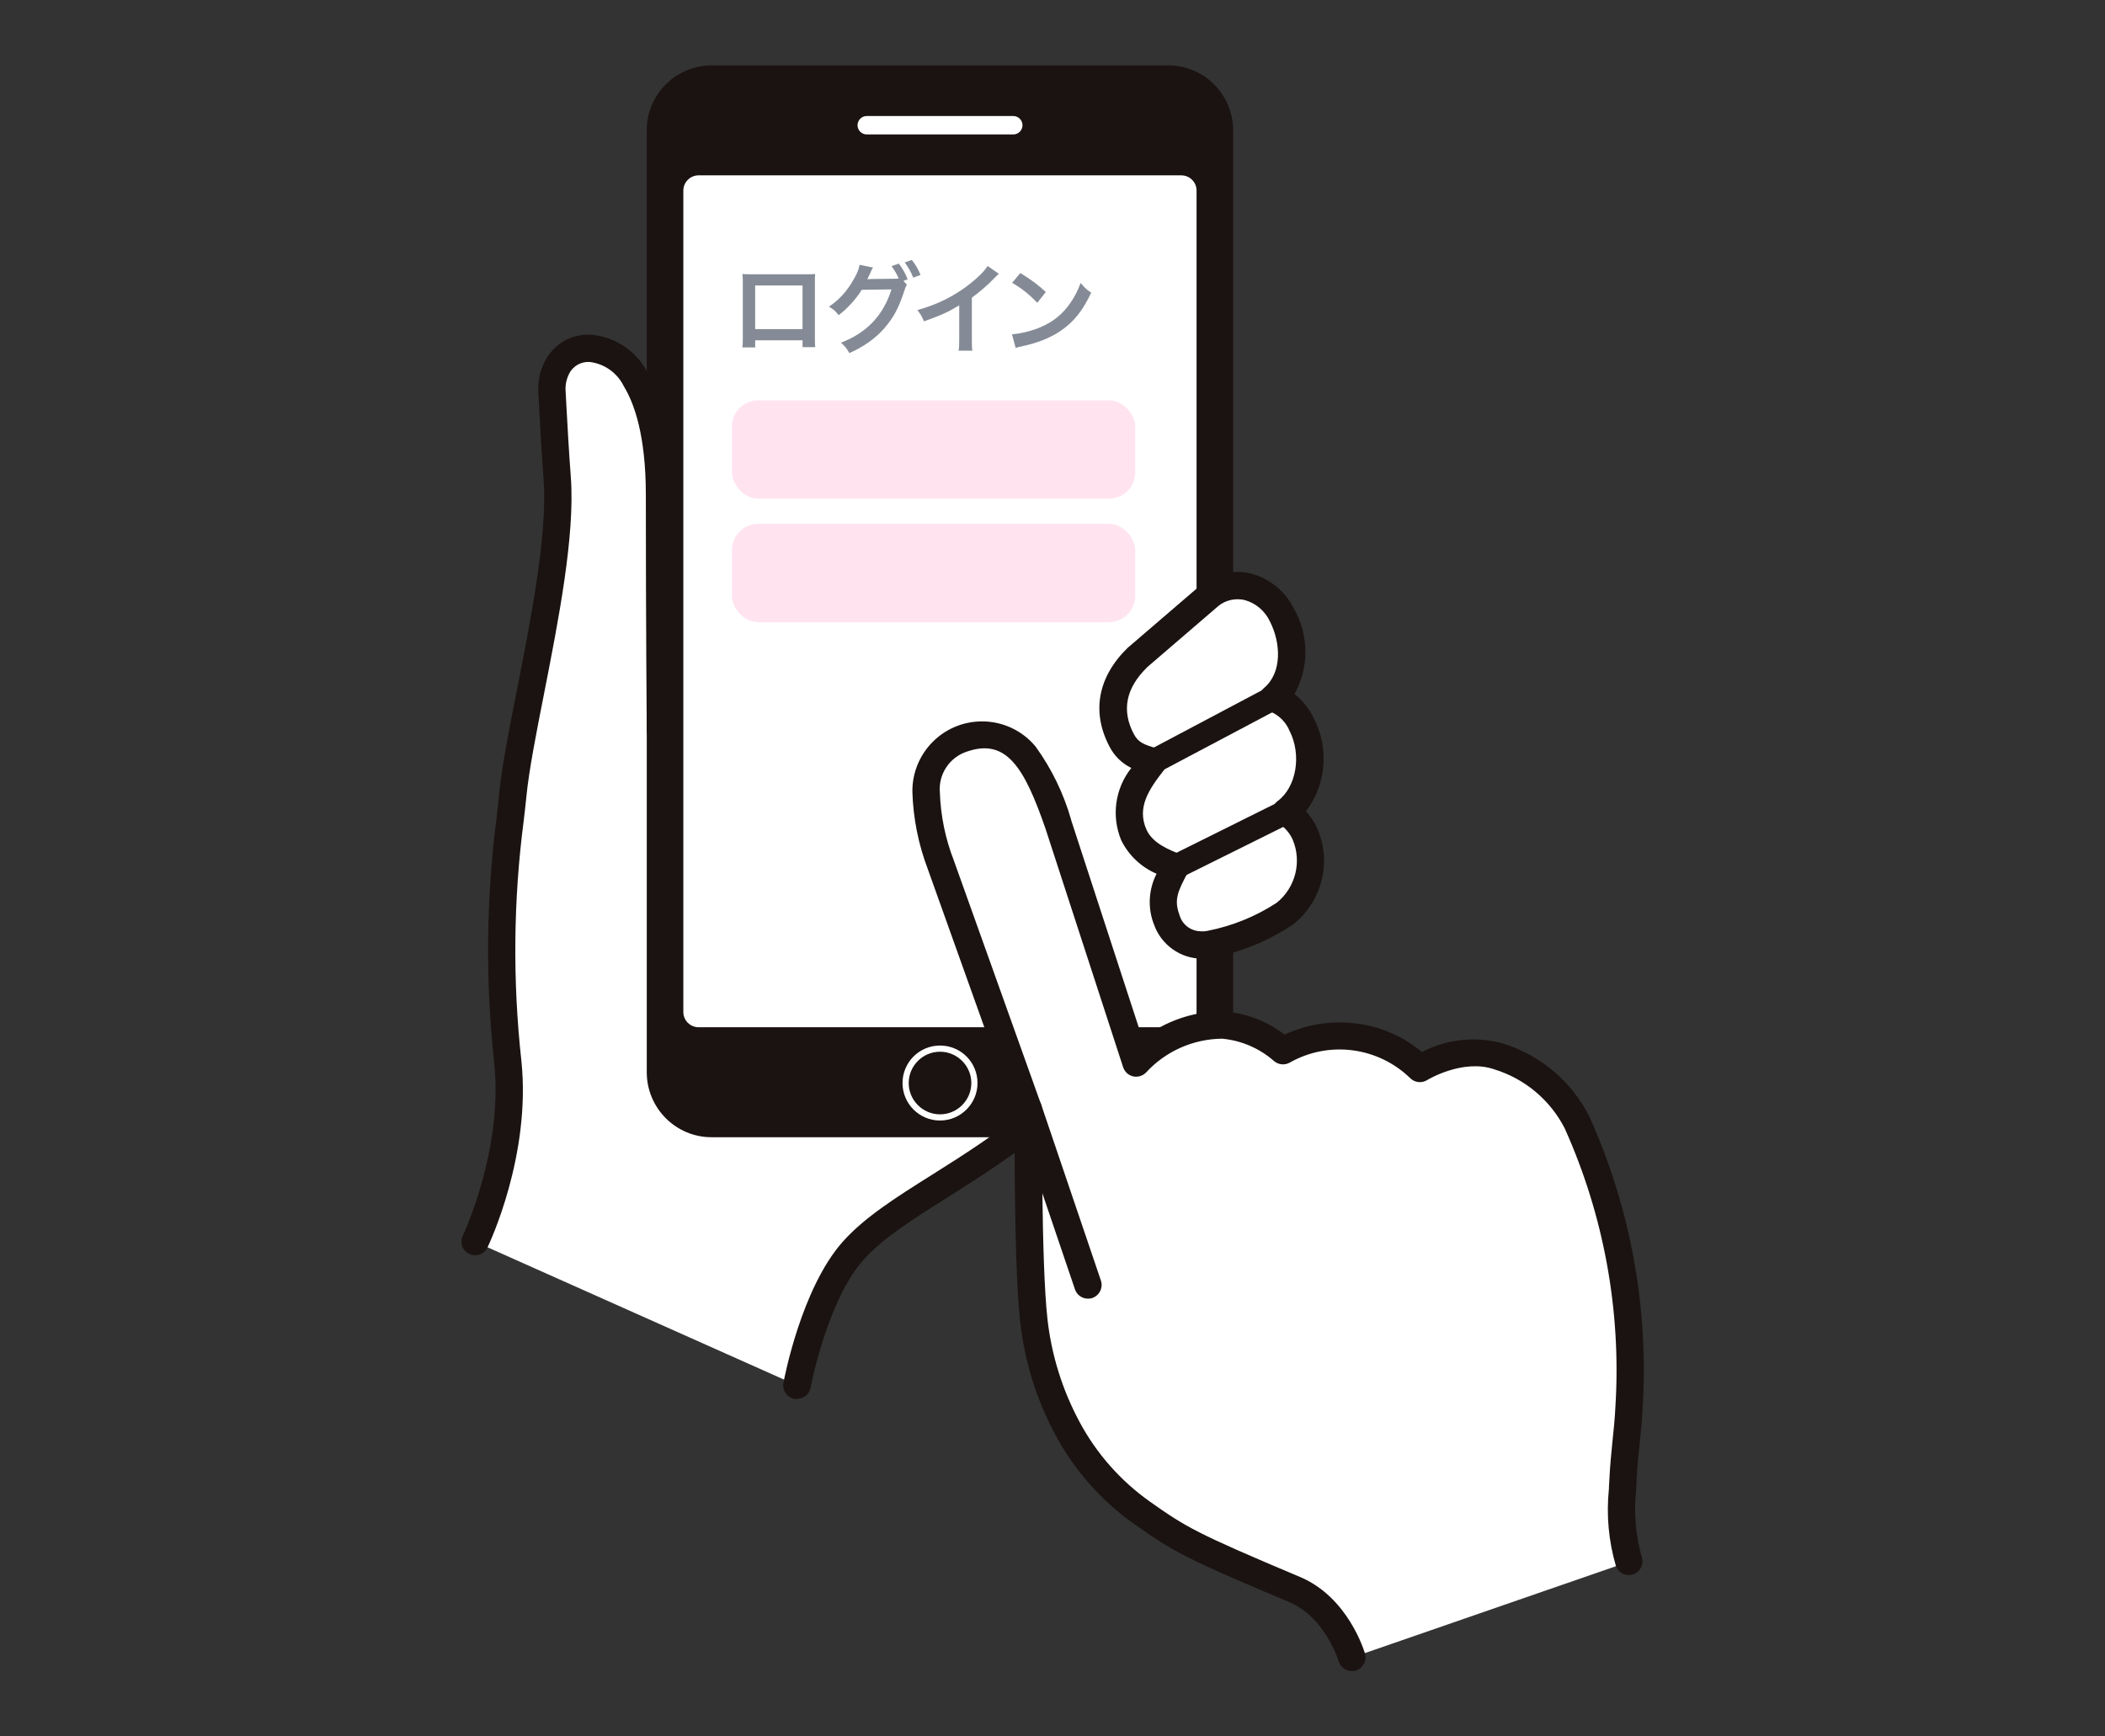
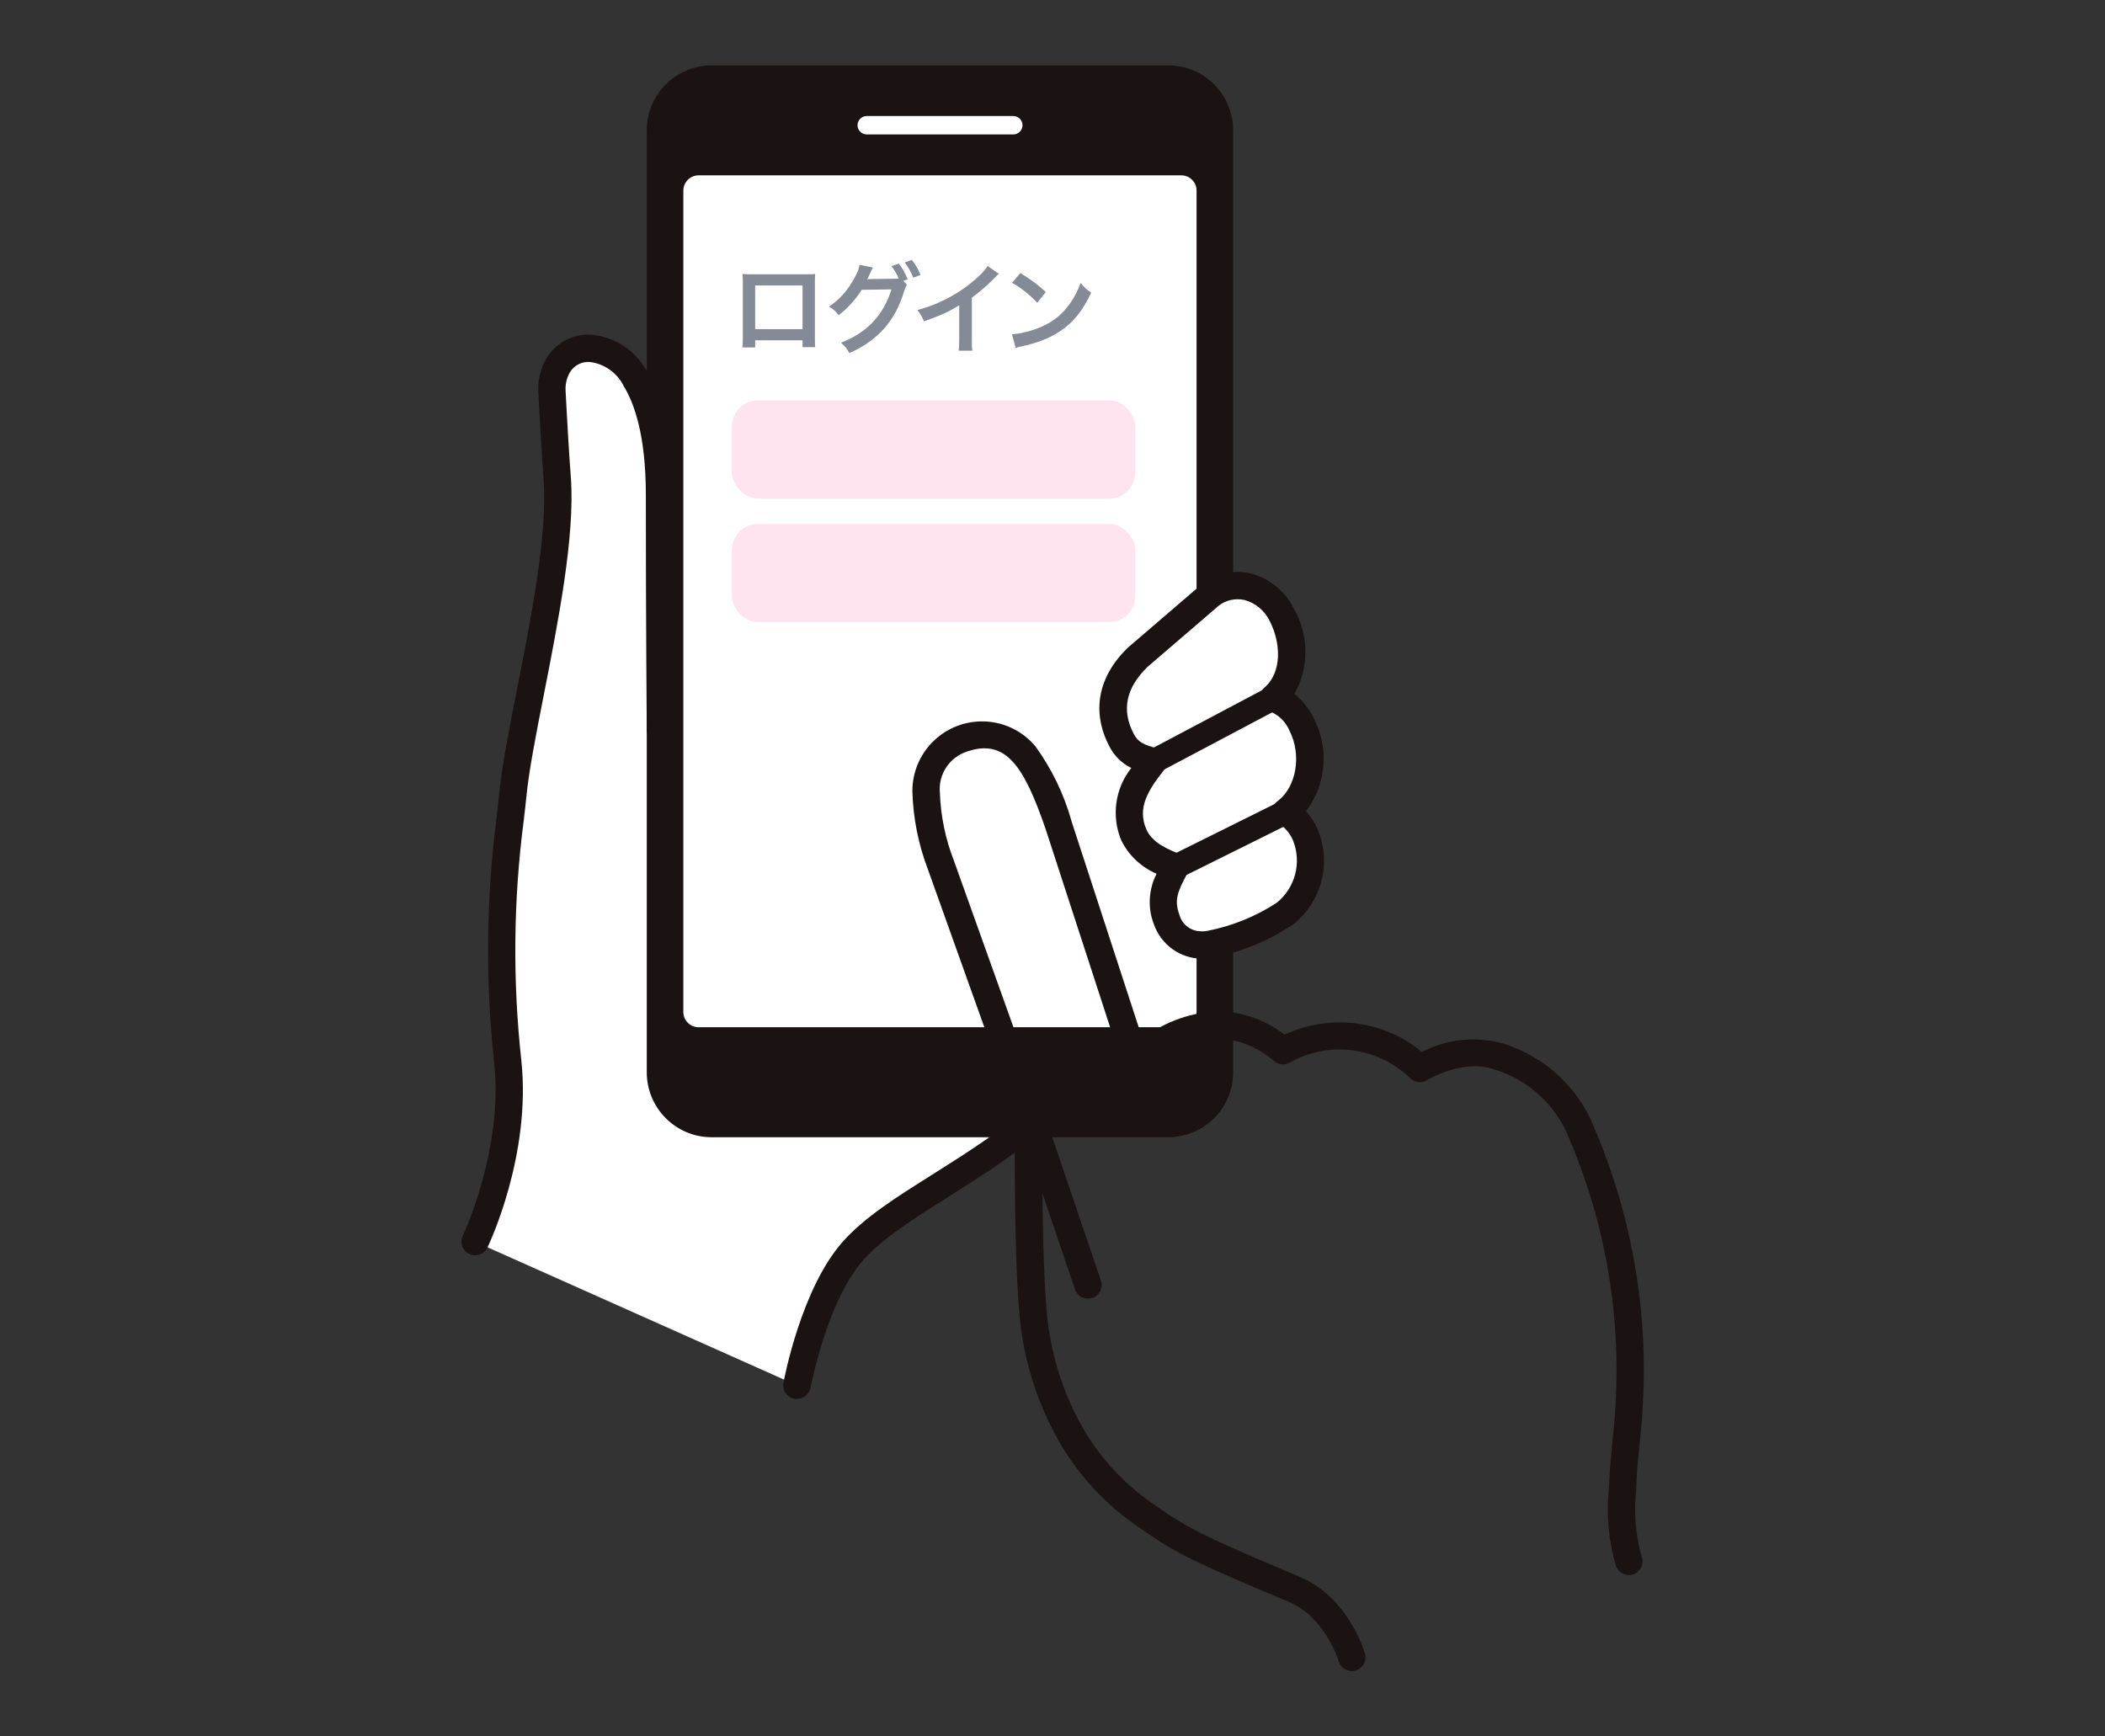
<svg xmlns="http://www.w3.org/2000/svg" id="_レイヤー_2" data-name="レイヤー 2" viewBox="0 0 160 132">
  <rect x="0" y="0" width="160" height="132" fill="#333333" stroke="none" />
  <defs>
    <style>
      .cls-1 {
        fill: #848b96;
      }

      .cls-2 {
        fill: #fff;
      }

      .cls-3 {
        fill: none;
      }

      .cls-4 {
        isolation: isolate;
      }

      .cls-5 {
        fill: #ffe4f0;
      }

      .cls-6 {
        fill: #1a1311;
      }

      .cls-7 {
        clip-path: url(#clippath);
      }
    </style>
    <clipPath id="clippath">
      <rect class="cls-3" x="35.06" y="4.97" width="89.87" height="122.06" />
    </clipPath>
  </defs>
  <g id="_レイヤー_1-2" data-name="レイヤー 1">
    <g>
      <rect class="cls-3" width="160" height="132" />
      <g>
        <g id="_グループ_10968" data-name="グループ 10968">
          <g class="cls-7">
            <g id="_グループ_10967" data-name="グループ 10967">
              <path id="_パス_6927" data-name="パス 6927" class="cls-2" d="M36.1,94.39s3.21-6.66,2.49-13.64c-.7-6.75-.58-13.56.38-20.29.55-5.62,3.86-17.41,3.38-24.08-.19-2.7-.28-4.4-.4-6.6-.04-.62.08-1.24.36-1.8.47-.97,1.47-1.56,2.55-1.49,2.17.03,5.27,2.53,5.27,11.12,0,10.07.07,17.9.07,17.9l37.34,19.1c-6.98,12.62-18.14,15.38-22.69,20.47-3,3.36-4.28,10.23-4.28,10.23l-24.47-10.92Z" />
              <path id="_パス_6928" data-name="パス 6928" class="cls-6" d="M60.57,106.35c-.57,0-1.04-.46-1.04-1.04,0-.06,0-.13.02-.19.05-.29,1.36-7.2,4.52-10.74,1.65-1.85,4.03-3.35,6.78-5.08,4.84-3.05,10.82-6.82,15.24-14.27l-36.37-18.6c-.34-.18-.56-.53-.56-.92,0-.08-.07-7.95-.07-17.91,0-4.56-.91-6.99-1.67-8.23-.49-1.01-1.46-1.71-2.57-1.85-.68-.06-1.32.31-1.61.93-.19.39-.28.83-.25,1.27.03.45.05.87.07,1.29.09,1.62.17,3.15.33,5.29.32,4.43-.94,10.84-2.05,16.5-.59,2.98-1.14,5.8-1.33,7.76-.06.56-.12,1.17-.2,1.8-.79,6.06-.85,12.2-.18,18.28.75,7.19-2.45,13.92-2.58,14.2-.25.52-.87.73-1.39.48-.52-.25-.73-.87-.48-1.39.03-.06,3.07-6.5,2.39-13.08-.68-6.22-.62-12.51.18-18.72.07-.63.14-1.23.19-1.78.2-2.05.76-4.92,1.36-7.95,1.09-5.53,2.32-11.8,2.02-15.95-.16-2.16-.24-3.7-.33-5.33-.02-.42-.05-.84-.07-1.29-.05-.81.11-1.61.48-2.34.65-1.31,2.02-2.12,3.48-2.05,1.83.14,3.47,1.21,4.32,2.84,1.31,2.13,1.98,5.27,1.98,9.31,0,8.34.05,15.21.07,17.27l36.78,18.81c.51.26.71.89.45,1.4,0,.01-.01.02-.02.03-4.72,8.53-11.24,12.64-16.48,15.95-2.62,1.65-4.88,3.08-6.34,4.71-2.77,3.1-4.02,9.67-4.03,9.73-.09.49-.52.84-1.02.84" />
              <path id="_パス_6929" data-name="パス 6929" class="cls-6" d="M88.81,86.45h-34.73c-2.71,0-4.91-2.21-4.92-4.92V9.89c0-2.71,2.21-4.91,4.92-4.92h34.73c2.71,0,4.91,2.21,4.92,4.92v71.64c0,2.71-2.21,4.91-4.92,4.92" />
              <path id="_パス_6930" data-name="パス 6930" class="cls-2" d="M89.79,78.09h-36.69c-.64,0-1.16-.52-1.16-1.16V14.49c0-.64.52-1.16,1.16-1.16h36.69c.64,0,1.16.52,1.16,1.15h0v62.45c0,.64-.52,1.16-1.16,1.16" />
-               <path id="_パス_6931" data-name="パス 6931" class="cls-2" d="M71.45,85.18c-1.57,0-2.85-1.27-2.85-2.85,0-1.57,1.27-2.85,2.85-2.85s2.85,1.27,2.85,2.85h0c0,1.57-1.28,2.85-2.85,2.85M71.45,79.95c-1.31,0-2.38,1.07-2.38,2.38,0,1.31,1.07,2.38,2.38,2.38s2.38-1.07,2.38-2.38c0-1.31-1.07-2.38-2.38-2.38" />
              <path id="_パス_6932" data-name="パス 6932" class="cls-2" d="M77.02,10.22h-11.14c-.38,0-.7-.31-.7-.7,0-.38.31-.7.7-.7h11.14c.38,0,.7.31.7.7,0,.38-.31.7-.7.7" />
              <path id="_パス_6933" data-name="パス 6933" class="cls-2" d="M97.64,69.48c1.83-1.44,2.47-3.93,1.56-6.07-.31-.7-.82-1.28-1.46-1.69,1.86-1.39,2.35-4.38,1.21-6.63-.41-.95-1.2-1.68-2.17-2.02,1.68-1.46,1.78-4.13.67-6.29-1.15-2.25-3.6-2.94-5.46-1.55l-5.54,4.76c-1.88,1.83-2.38,4.03-1.2,6.27.51.89,1.4,1.49,2.41,1.63-1.2,1.53-2.46,3.34-1.48,5.59.65,1.47,2.28,2.08,3.15,2.42-.7,1.32-1.26,2.38-.66,4.01.33,1.07,1.28,1.82,2.39,1.91.31.03.61.02.92-.04,2.01-.4,3.93-1.18,5.65-2.3" />
              <path id="_パス_6934" data-name="パス 6934" class="cls-6" d="M91.39,72.88c-1.66,0-3.13-1.05-3.68-2.61-.49-1.25-.41-2.65.2-3.85-1.17-.5-2.11-1.39-2.68-2.53-.77-1.84-.48-3.95.76-5.51-.72-.35-1.31-.93-1.67-1.65-1.37-2.62-.87-5.28,1.4-7.49.02-.02.03-.03.05-.04l5.54-4.76s.04-.03.05-.04c1.05-.81,2.4-1.11,3.69-.81,1.45.37,2.66,1.37,3.32,2.72,1.13,2,1.14,4.45.02,6.45.63.5,1.14,1.14,1.48,1.86,1.17,2.27.94,5.01-.6,7.05.34.39.63.82.85,1.29,1.14,2.6.35,5.64-1.9,7.37h-.02c-1.83,1.21-3.88,2.05-6.03,2.47-.26.05-.53.08-.8.08M87.16,50.76c-1.58,1.56-1.92,3.24-.99,5.02.35.67.78.82,1.73,1.1l.06.02c.55.16.86.74.7,1.29-.04.12-.1.24-.18.34-1.17,1.49-2.08,2.86-1.34,4.53.46,1.05,1.76,1.56,2.54,1.86h.03c.53.22.8.82.59,1.36-.02.04-.03.08-.05.11-.72,1.36-1.03,2.01-.6,3.16.19.7.81,1.2,1.54,1.24.2.02.4.01.6-.03,1.87-.37,3.66-1.09,5.26-2.14,1.41-1.14,1.91-3.08,1.22-4.76-.22-.51-.59-.94-1.05-1.25-.49-.29-.66-.93-.37-1.42.07-.12.16-.22.27-.3,1.42-1.06,1.83-3.5.9-5.33-.29-.7-.86-1.25-1.58-1.51-.54-.18-.83-.77-.65-1.32.06-.18.16-.33.31-.45,1.37-1.18,1.25-3.42.43-5.03-.37-.8-1.08-1.41-1.94-1.64-.68-.15-1.4,0-1.95.43l-5.48,4.71Z" />
              <line id="_線_267" data-name="線 267" class="cls-3" x1="87.66" y1="57.89" x2="96.78" y2="53.06" />
              <path id="_パス_6935" data-name="パス 6935" class="cls-6" d="M87.67,58.81c-.51,0-.92-.41-.92-.92,0-.34.19-.65.49-.82l9.12-4.83c.45-.24,1.01-.07,1.25.38s.07,1.01-.38,1.25l-9.12,4.83c-.13.07-.28.11-.43.11" />
              <line id="_線_268" data-name="線 268" class="cls-3" x1="89.34" y1="65.9" x2="97.75" y2="61.72" />
              <path id="_パス_6936" data-name="パス 6936" class="cls-6" d="M89.34,66.82c-.51,0-.92-.42-.92-.93,0-.35.2-.67.51-.82l8.41-4.18c.46-.23,1.01-.04,1.24.42s.04,1.01-.42,1.24l-8.41,4.18c-.13.06-.27.09-.41.09" />
-               <path id="_パス_6937" data-name="パス 6937" class="cls-2" d="M102.75,125.99s-1.1-3.79-4.34-5.15c-7.98-3.36-8.74-3.81-11.66-5.87-2.32-1.66-4.24-3.84-5.6-6.35-1.38-2.54-2.25-5.33-2.57-8.2-.51-4.42-.42-16.05-.42-16.05l-6.65-18.61c-1.14-3.32-2.38-8.21,1.66-9.6,4.31-1.48,5.97,2.72,7.28,6.52l5.9,18.14c1.68-1.83,4.04-2.87,6.53-2.89,1.72.13,3.35.82,4.64,1.96,3.39-1.9,7.62-1.35,10.41,1.36,0,0,3.1-1.92,6-.92,2.58.81,4.73,2.63,5.96,5.04,3.03,6.77,4.38,14.17,3.94,21.57-.1,2.17-.39,3.57-.47,5.74-.23,2.02-.08,4.07.45,6.04l-21.06,7.29Z" />
              <path id="_パス_6938" data-name="パス 6938" class="cls-6" d="M102.75,127.03c-.46,0-.87-.3-1-.75-.01-.03-1.02-3.34-3.75-4.49-7.92-3.33-8.78-3.81-11.85-5.98-2.46-1.75-4.48-4.04-5.91-6.7-1.44-2.66-2.35-5.58-2.69-8.58-.48-4.18-.43-14.44-.43-16l-6.59-18.44c-.72-1.89-1.12-3.88-1.18-5.9-.03-2.92,2.31-5.32,5.24-5.35,1.6-.02,3.12.69,4.13,1.92,1.22,1.69,2.13,3.57,2.7,5.57v.02s5.42,16.62,5.42,16.62c1.72-1.35,3.84-2.08,6.03-2.09h.03c1.72.1,3.37.72,4.74,1.77,1.79-.83,3.78-1.11,5.72-.81,1.74.27,3.37,1,4.72,2.13,1.9-.99,4.11-1.22,6.18-.64,2.85.89,5.22,2.9,6.56,5.58,3.11,6.92,4.5,14.49,4.04,22.06-.05,1.08-.15,1.98-.24,2.85-.09.93-.19,1.8-.23,2.88,0,.2-.02.4-.03.61-.18,1.7-.04,3.41.43,5.05.18.54-.11,1.13-.65,1.32-.54.18-1.13-.11-1.32-.65-.55-1.89-.73-3.86-.53-5.82,0-.2.02-.4.03-.59.05-1.15.15-2.1.24-3.02.09-.84.18-1.71.23-2.73.44-7.23-.88-14.46-3.85-21.08-1.1-2.16-3.04-3.79-5.36-4.5-2.39-.83-5.09.8-5.11.82-.41.25-.94.19-1.28-.15-2.46-2.39-6.2-2.87-9.18-1.17-.38.2-.83.15-1.16-.12-1.1-.97-2.48-1.57-3.94-1.71h-.02c-2.2.02-4.29.95-5.78,2.57-.4.41-1.05.43-1.47.03-.12-.12-.22-.27-.27-.43l-5.9-18.13c-1.62-4.69-2.99-6.89-5.96-5.87-1.34.43-2.2,1.73-2.07,3.13.06,1.76.42,3.51,1.06,5.15l6.65,18.6c.04.11.06.24.06.36,0,.12-.08,11.62.41,15.93.31,2.74,1.14,5.39,2.45,7.82,1.28,2.38,3.09,4.43,5.29,6,2.82,1.99,3.51,2.41,11.46,5.76,3.65,1.54,4.88,5.64,4.93,5.82.16.55-.16,1.13-.71,1.29-.09.03-.19.04-.29.04" />
              <path id="_パス_6939" data-name="パス 6939" class="cls-6" d="M82.69,98.72c-.44,0-.84-.28-.98-.7l-4.55-13.41c-.18-.54.11-1.13.65-1.32.54-.18,1.13.11,1.32.65l4.55,13.41c.18.54-.11,1.13-.65,1.32-.11.04-.22.05-.33.05" />
            </g>
          </g>
        </g>
        <g id="_契約者ID" data-name="契約者ID" class="cls-4">
          <g class="cls-4">
            <path class="cls-1" d="M57.4,25.88v.53h-.97c.02-.18.03-.36.03-.65v-4.3c0-.29,0-.43-.03-.63.18.02.34.02.64.02h4.26c.32,0,.46,0,.63-.02-.02.2-.02.35-.02.62v4.29c0,.28,0,.48.03.65h-.97v-.52h-3.6ZM61,21.7h-3.6v3.32h3.6v-3.32Z" />
            <path class="cls-1" d="M68.93,21.65c-.07.1-.11.19-.19.45-.44,1.34-.8,2-1.51,2.84-.67.77-1.59,1.43-2.67,1.9-.2-.35-.33-.52-.64-.79,1.97-.75,3.23-2.09,3.84-4.05l-2.26.03c-.42.69-1.13,1.47-1.76,1.93-.23-.31-.34-.41-.73-.65.81-.54,1.41-1.22,1.94-2.18.23-.41.36-.76.38-1l1.03.21c-.05.07-.06.08-.13.23-.06.14-.13.29-.2.44-.04.07-.04.08-.05.11l-.06.11c.09,0,.21-.02.36-.02l1.64-.02c.2,0,.33,0,.39-.02-.17-.38-.31-.62-.55-.94l.56-.19c.29.39.47.69.67,1.19l-.32.12.26.29ZM69.42,21.11c-.18-.44-.4-.83-.65-1.16l.54-.19c.31.4.48.7.66,1.14l-.56.21Z" />
            <path class="cls-1" d="M75.92,20.82c-.13.11-.17.14-.28.26-.56.59-1.13,1.07-1.77,1.55v3.2c0,.41,0,.63.04.83h-1.05c.04-.22.05-.37.05-.81v-2.64c-.88.53-1.3.72-2.68,1.22-.16-.39-.24-.52-.5-.86,1.49-.41,2.75-1.03,3.94-1.95.67-.52,1.18-1.04,1.4-1.4l.86.6Z" />
            <path class="cls-1" d="M76.92,25.41c.65-.04,1.54-.26,2.22-.56.94-.41,1.64-.98,2.23-1.84.33-.48.54-.89.77-1.5.29.35.41.47.8.74-.64,1.37-1.35,2.26-2.38,2.94-.77.51-1.7.88-2.86,1.13-.3.06-.32.07-.5.13l-.28-1.04ZM77.55,20.75c.89.56,1.36.9,1.94,1.45l-.65.82c-.6-.64-1.22-1.13-1.91-1.52l.62-.74Z" />
          </g>
        </g>
        <rect id="Entry_Form_Frame_Background_" data-name="Entry Form Frame Background " class="cls-5" x="55.63" y="30.43" width="30.66" height="7.48" rx="2" ry="2" />
        <rect id="Entry_Form_Frame_Background_2" data-name="Entry Form Frame Background 2" class="cls-5" x="55.63" y="39.82" width="30.66" height="7.48" rx="2" ry="2" />
      </g>
    </g>
  </g>
</svg>